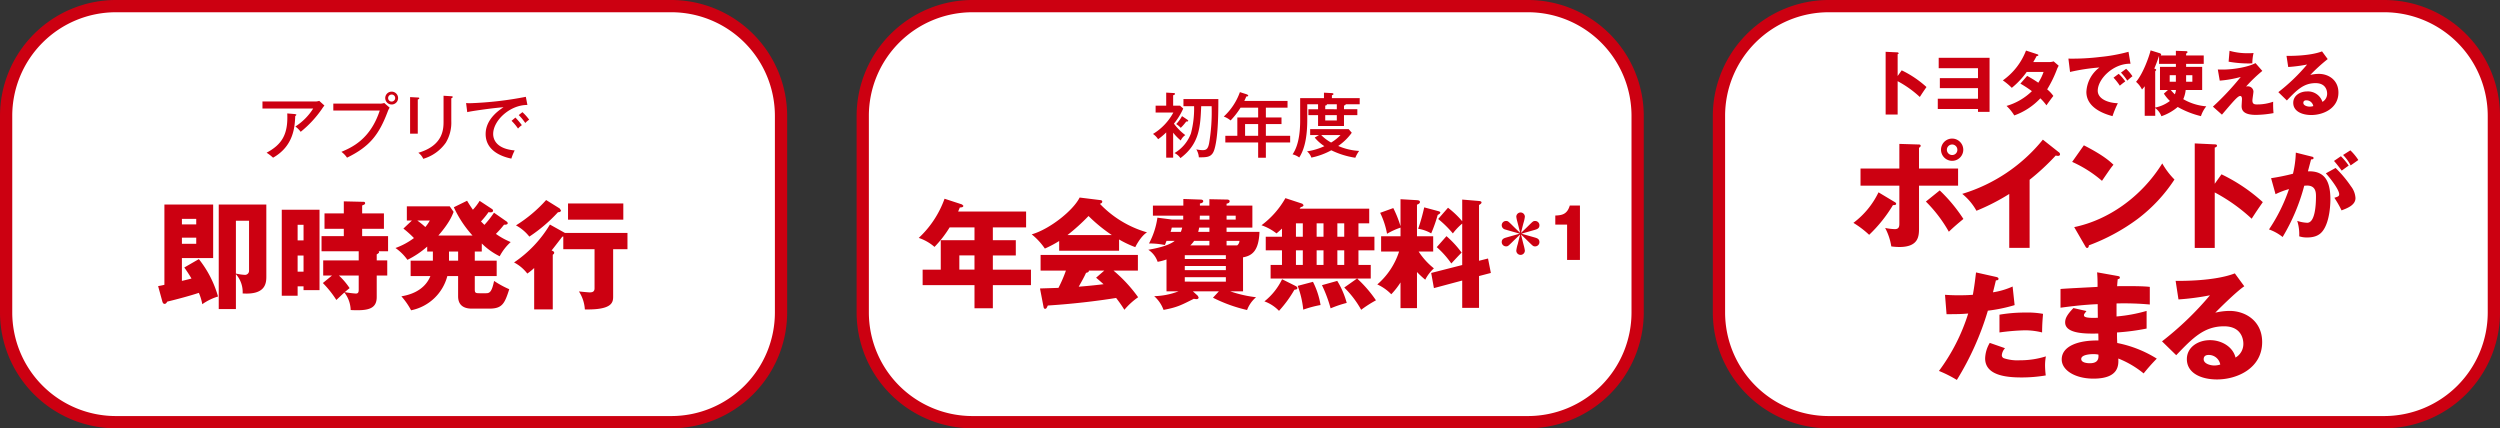
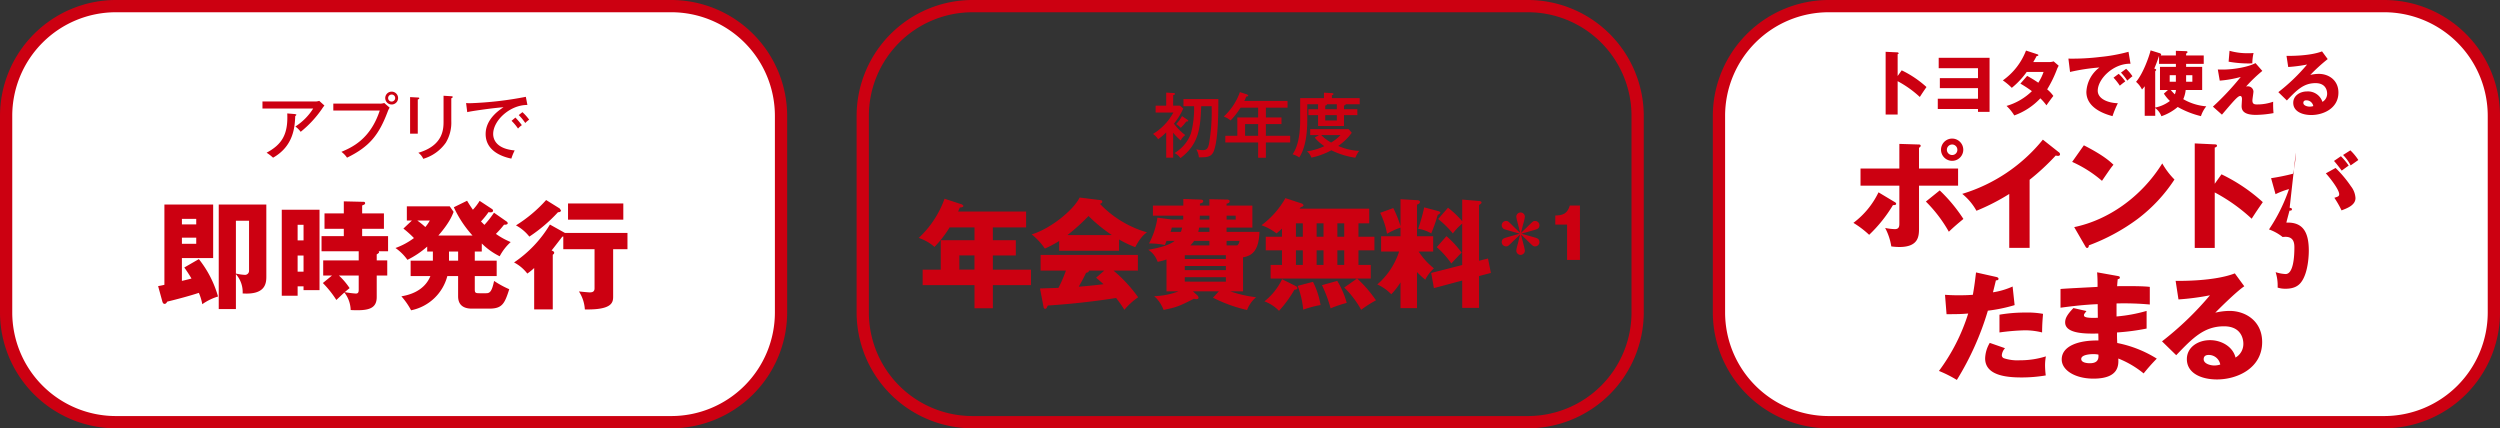
<svg xmlns="http://www.w3.org/2000/svg" id="グループ_1262" data-name="グループ 1262" width="712.554" height="122.076" viewBox="0 0 712.554 122.076">
  <rect x="0" y="0" width="712.554" height="122.076" fill="#333333" stroke="none" />
  <defs>
    <clipPath id="clip-path">
      <rect id="長方形_1265" data-name="長方形 1265" width="712.554" height="122.076" fill="none" />
    </clipPath>
  </defs>
  <g id="グループ_1261" data-name="グループ 1261" transform="translate(0 0)" clip-path="url(#clip-path)">
    <rect id="長方形_1262" data-name="長方形 1262" width="220.864" height="118.584" rx="28" transform="translate(1.746 1.746)" fill="#fff" />
    <path id="パス_2349" data-name="パス 2349" d="M191.362,3.492a29.534,29.534,0,0,1,29.5,29.5v56.09a29.534,29.534,0,0,1-29.5,29.5H32.993a29.534,29.534,0,0,1-29.5-29.5V32.993a29.534,29.534,0,0,1,29.5-29.5Zm0-3.492H32.993A33.09,33.09,0,0,0,0,32.993v56.09a33.09,33.09,0,0,0,32.993,32.993h158.37a33.09,33.09,0,0,0,32.993-32.993V32.993A33.09,33.09,0,0,0,191.362,0" transform="translate(0 0)" fill="#c01" />
-     <rect id="長方形_1263" data-name="長方形 1263" width="220.864" height="118.584" rx="30" transform="translate(245.898 1.746)" fill="#fff" />
    <path id="パス_2350" data-name="パス 2350" d="M296.245,3.492a29.534,29.534,0,0,1,29.5,29.5v56.09a29.534,29.534,0,0,1-29.5,29.5H137.875a29.534,29.534,0,0,1-29.5-29.5V32.993a29.534,29.534,0,0,1,29.5-29.5Zm0-3.492H137.875a33.09,33.09,0,0,0-32.993,32.993v56.09a33.09,33.09,0,0,0,32.993,32.993h158.37a33.09,33.09,0,0,0,32.993-32.993V32.993A33.09,33.09,0,0,0,296.245,0" transform="translate(139.27 0)" fill="#c01" />
    <rect id="長方形_1264" data-name="長方形 1264" width="220.864" height="118.584" rx="28" transform="translate(489.944 1.746)" fill="#fff" />
    <path id="パス_2351" data-name="パス 2351" d="M401.081,3.492a29.536,29.536,0,0,1,29.5,29.5v56.09a29.536,29.536,0,0,1-29.5,29.5H242.713a29.536,29.536,0,0,1-29.5-29.5V32.993a29.536,29.536,0,0,1,29.5-29.5Zm0-3.492H242.713a33.091,33.091,0,0,0-33,32.993v56.09a33.091,33.091,0,0,0,33,32.993H401.081a33.091,33.091,0,0,0,33-32.993V32.993A33.091,33.091,0,0,0,401.081,0" transform="translate(278.478 0)" fill="#c01" />
    <path id="パス_2352" data-name="パス 2352" d="M107.2,12.7a100.47,100.47,0,0,1-15.871,1.823c-.447,0-.771-.021-1.155-.042L90.5,17.07c1.194-.326,7.957-1.257,10.345-1.4-1.213.791-5.1,3.361-5.1,7.633,0,4.537,4.151,6.357,7.328,7.007a13.9,13.9,0,0,1,.952-2.328c-5.568-.507-6.134-3.464-6.134-4.7,0-3.827,4.777-8.3,9.758-8.262Zm-2.023,5.2a13.97,13.97,0,0,1,1.862,2.267,5.65,5.65,0,0,1,1.113-.95,14.257,14.257,0,0,0-1.923-2.146ZM103.13,19.54a13.908,13.908,0,0,1,1.844,2.207,6.2,6.2,0,0,1,1.092-.973,20.959,20.959,0,0,0-1.841-2.165ZM83.748,12.394V19.64c0,2.125,0,6.9-7.186,9.011a4.278,4.278,0,0,1,1.4,1.72A12.008,12.008,0,0,0,84.377,25.8,11.066,11.066,0,0,0,85.955,19.6V13.122c.123-.061.405-.142.405-.405,0-.1-.079-.163-.405-.184Zm-9.535.384V23.2H76.4v-9.74c.142-.04.426-.14.426-.363,0-.182-.182-.182-.426-.2ZM52.327,14.64V16.6H65.568c-2.712,8.259-8,10.527-10.932,11.784a6.582,6.582,0,0,1,1.6,1.66c6.56-3.2,9.13-6.641,11.581-13.1a5.5,5.5,0,0,1,.566-1.152l-1.539-1.336a3.66,3.66,0,0,1-1.4.182ZM68.95,12.049a1,1,0,0,1,1.013.992,1.016,1.016,0,0,1-1.013,1.013,1,1,0,0,1,0-2m0-.831a1.832,1.832,0,1,0,1.841,1.823,1.833,1.833,0,0,0-1.841-1.823M39.2,17.433c.284,6.073-1.6,8.888-5.892,11.2a11.661,11.661,0,0,1,1.844,1.418c5.952-3.361,6.194-8.951,6.318-11.844l.384-.386-.384-.2Zm-7.065-3.4v2H46.593a16.44,16.44,0,0,1-5.082,5.124,7.107,7.107,0,0,1,1.518,1.518,30.745,30.745,0,0,0,6.055-6.52,9.053,9.053,0,0,1,.708-.971l-1.478-1.336a3.472,3.472,0,0,1-1.113.182Z" transform="translate(42.674 14.896)" fill="#c01" />
    <path id="パス_2353" data-name="パス 2353" d="M151.951,25.47h-15.76v4.623h15.76Zm-22-.978a39.518,39.518,0,0,1-8.6,7.221,12.222,12.222,0,0,1,3.813,3.205,43.98,43.98,0,0,0,8.166-6.951c.3,0,.843-.033.843-.54l-.37-.54Zm1.08,6.986a34.067,34.067,0,0,1-10.224,10.8,11.457,11.457,0,0,1,3.778,3.173,15.986,15.986,0,0,0,1.958-1.585V55.671h5.3V40.082c.37-.235.405-.438.405-.608,0-.3-.473-.505-.743-.608.775-.978,1.518-1.923,3.036-3.913l.3-.068V38.5h8.909V49.666c0,1.113-.845,1.148-1.453,1.148-.3,0-2.428-.2-3-.27a10.489,10.489,0,0,1,1.688,5.128c8.066.17,8.066-2.158,8.066-3.813V38.5h4.083V33.873H135.316ZM96.8,30.33a10.312,10.312,0,0,1-1.283,1.855,23.12,23.12,0,0,0-2.3-1.855Zm8.066,11.439h-2.6v-2.6h2.6Zm6.748-4.893a19.261,19.261,0,0,0,5.1,3.645,14.52,14.52,0,0,1,3.138-4.05,21.363,21.363,0,0,1-4.218-2.328,26.815,26.815,0,0,0,2.328-2.633c.473.068,1.045-.068,1.045-.405a.691.691,0,0,0-.338-.505l-3.576-2.5a28.233,28.233,0,0,1-2.733,3.476l-.98-.978a24.127,24.127,0,0,0,2.16-2.665,2.161,2.161,0,0,0,.54.068c.2,0,.743,0,.743-.507,0-.235-.2-.37-.338-.473L111,24.729a15.45,15.45,0,0,1-1.923,2.53c-.54-.778-.98-1.418-1.655-2.565l-3.778,1.855a31.58,31.58,0,0,0,5.331,8.066H99.227c3.171-3.645,3.948-5.7,4.353-6.748l-1.115-1.588H90.251v4.05H91.7l-2.43,2.3a28.9,28.9,0,0,1,3.005,2.7,20.144,20.144,0,0,1-5.266,2.835,14.046,14.046,0,0,1,3.408,3.373,25.36,25.36,0,0,0,5.636-3.778v1.418h1.62v2.6H91.331v4.386h5.636c-1.858,4.591-6.683,5.5-8.269,5.771a20.694,20.694,0,0,1,2.768,3.983,13.4,13.4,0,0,0,10.324-9.754h3.073v5.636c0,.878,0,3.645,3.913,3.645h4.961c3.678,0,4.386-1.385,5.7-5.536a26.986,26.986,0,0,1-4.321-2.36c-.64,3.171-1.283,3.508-2.293,3.508h-1.858c-1.283,0-1.35-.168-1.35-1.35V46.155h6.243V41.769h-6.243v-2.6h1.993ZM76.532,50c0,.775-.135,1.148-.843,1.148a29,29,0,0,1-3.138-.405c.843-.71.978-.81,1.383-1.148A19.363,19.363,0,0,0,70.9,46.02h5.633Zm5.131-10.021c.608-.338.675-.507.675-.642l-.1-.235H84.9V34.784H77.512v-2.09h6.208V28.305H77.512v-2.26c.743-.3.843-.372.843-.642a.363.363,0,0,0-.37-.4l-5.7-.135v3.441h-5.5v4.388h5.5v2.09H65.938V39.1H76.532v2.6H66.411V46.02h2.5l-2.6,2.128a28.746,28.746,0,0,1,3.848,4.826c.338-.3,1.89-1.79,2.293-2.128a8.541,8.541,0,0,1,1.79,5c5.028.27,7.424-.338,7.424-3.713V46.02h3V41.7h-3ZM60.808,44.907H59.12V40.319h1.688ZM59.122,31.545H60.81V36H59.122ZM54.6,27.26v24.5h4.523V49.093h1.685v1.078h4.556V27.26ZM45.276,30.4V44.6a1.153,1.153,0,0,1-1.283,1.213,13.775,13.775,0,0,1-2.463-.37V30.4ZM50.2,25.775H36.637v29.8h4.893V45.615a7.716,7.716,0,0,1,1.923,5.5c6.413.44,6.751-2.8,6.751-4.791Zm-19.978,11.2H26.143V35.223h4.083Zm-3.408,6.748c.54.743,1.148,1.618,2.058,3.138-.473.135-1.923.505-2.733.675V41.027h8.909V25.775H21.15V48.653c-.507.135-1.215.27-1.79.372l1.215,4.421c.1.3.237.64.642.64.37,0,.573-.338.743-.64,3.1-.743,6.781-1.755,9.009-2.5a14.477,14.477,0,0,1,.978,3.238,15.548,15.548,0,0,1,4.488-2.193,30.3,30.3,0,0,0-5.466-10.662Zm-.675-13.869h4.083v1.585H26.143Z" transform="translate(25.708 32.522)" fill="#c01" />
    <path id="パス_2354" data-name="パス 2354" d="M194.616,23.527a12.049,12.049,0,0,1-2.672,2.125,11.956,11.956,0,0,1-2.814-2.125Zm-7.349.708a12.467,12.467,0,0,0,2.754,2.451,18.116,18.116,0,0,1-4.94,1.478,4.034,4.034,0,0,1,1.234,1.781A20.5,20.5,0,0,0,192,27.859a23.583,23.583,0,0,0,6.844,2.125,8.753,8.753,0,0,1,1.094-1.944,17.433,17.433,0,0,1-5.973-1.415,15.779,15.779,0,0,0,3.864-3.766l-.887-1.034H185.972v1.7h2.509Zm6.3-4.879h-3.3V17.838h3.3Zm-3.3-3.2V15.105c.2-.021.547-.081.447-.365h2.854v1.418Zm5.347,0V15.084c.2-.021.484-.081.466-.345h4.009V13h-7.917V12.17c.223-.081.445-.163.445-.345,0-.142-.182-.244-.424-.263l-2.288-.123V13h-6.783v6.357c0,3.322-.424,7.147-2.165,9.658a5.489,5.489,0,0,1,1.9.892c1.862-2.856,2.288-7.007,2.288-10.834V14.74h3.077v1.418h-2.754v1.681h2.754v3.1h7.391v-3.1h3.806V16.157ZM171.146,23.73h-3.725v-3.34h3.725Zm2.2-8.017h6.176V13.787H167.2c.182-.363.324-.668.563-1.255.265-.021.57-.04.57-.284l-.3-.3-2.086-.668a17.374,17.374,0,0,1-4.6,6.965,6.433,6.433,0,0,1,1.944,1.113,21.865,21.865,0,0,0,2.835-3.643h5.021v2.793h-5.934V23.73h-3.422v1.9h9.356v4.353h2.2V25.632h6.923v-1.9h-6.923v-3.34h4.456V18.506h-4.456Zm-23.9,2.409a10.556,10.556,0,0,1-1.66,2.267,6,6,0,0,1,1.3,1.073,14.563,14.563,0,0,0,1.56-1.8c.14.019.587.019.587-.244l-.263-.282Zm-2.53,4.716a15.093,15.093,0,0,0,2.167,2.228,3.817,3.817,0,0,1,1.3-1.539,15.666,15.666,0,0,1-3.24-3.259,18.694,18.694,0,0,0,2.651-4.314l-.91-.81h-1.965V12.188c.426-.182.526-.221.526-.405,0-.221-.2-.221-.405-.242l-2.1-.121v3.725h-3.017v1.944h5.061a15.943,15.943,0,0,1-5.81,6.115,5.3,5.3,0,0,1,1.457,1.5,17.178,17.178,0,0,0,2.309-1.944v7.209h1.983Zm5.973-7.552A27.739,27.739,0,0,1,152,23.02a10.8,10.8,0,0,1-4.7,5.629,4.3,4.3,0,0,1,1.7,1.439c5.466-4.09,5.668-8.99,5.913-14.8h2.975a52.969,52.969,0,0,1-.729,10.629c-.324,1.581-.81,1.9-1.841,1.9a8.7,8.7,0,0,1-1.8-.223,5.04,5.04,0,0,1,.726,2.267c2.451.021,3.787-.021,4.456-2.328C159.8,23.83,159.8,16.662,159.8,13.261h-9.942v2.025Z" transform="translate(187.453 14.976)" fill="#c01" />
    <path id="パス_2355" data-name="パス 2355" d="M260.136,38.326a25.515,25.515,0,0,1,4.148,4.656c1.185-1.283,2.093-2.26,2.935-3.1a28.018,28.018,0,0,0-4.316-4.691Zm12.047,3.881V26.312c.335-.2.71-.438.71-.708,0-.372-.475-.405-.743-.44l-4.76-.4v6.174a26.3,26.3,0,0,0-4.048-3.846l-2.8,3.205a30.135,30.135,0,0,1,4.185,4.116,16.053,16.053,0,0,1,2.663-2.8V43.422l-8.839,2.26L259.324,50l8.066-2.158v7.794h4.793V46.56l3.375-.878-.812-4.118Zm-15.622-15.22a53.13,53.13,0,0,1-1.723,6.108,10.161,10.161,0,0,1,3.713,1.315,43.384,43.384,0,0,0,1.855-5.263c.3-.17.743-.405.743-.675,0-.235-.372-.37-.675-.438ZM254.5,45.413a25.368,25.368,0,0,0,2.358,2.193,10.985,10.985,0,0,1,2.463-3.238,20.007,20.007,0,0,1-4.351-4.793h4.148V35.221H254.5V26.212c.3-.1.843-.338.843-.743,0-.473-.507-.507-.945-.54l-4.591-.27v7.694a31.392,31.392,0,0,0-2.06-5.163l-3.743,1.35a22.865,22.865,0,0,1,1.958,5.973,20.618,20.618,0,0,1,3.846-1.755v2.463h-5.533v4.353H249.4a20.774,20.774,0,0,1-6.211,9.381,13.011,13.011,0,0,1,3.983,2.8,21.012,21.012,0,0,0,2.633-3.373V55.7H254.5Zm-27.082,3.746a38.552,38.552,0,0,1,2.463,6.613,31.984,31.984,0,0,1,4.591-1.553,23.877,23.877,0,0,0-2.7-6.276Zm-6.918.2a26.988,26.988,0,0,1,1.585,6.783,30.769,30.769,0,0,1,4.93-1.318,22.4,22.4,0,0,0-2.163-6.613Zm-4.451-1.89a17.971,17.971,0,0,1-5.031,6.311,10.949,10.949,0,0,1,4.153,2.7,33.356,33.356,0,0,0,4.386-6.008c.608-.1.843-.135.843-.505,0-.3-.27-.44-.573-.608Zm17.715-4.083h-1.96V39.237h1.96Zm0-8.031h-1.96V31.543h1.96ZM220,31.543h1.958v3.813H220Zm0,7.694h1.958v4.151H220Zm5.9-7.694h1.958v3.813H225.9Zm0,7.694h1.958v4.151H225.9Zm7.866,10.6a27.536,27.536,0,0,1,4.826,6.343,33.478,33.478,0,0,1,4.216-2.7,35.371,35.371,0,0,0-5.363-6.208h3.878V43.387h-3.506V39.237h4.553V35.356h-4.553V31.543h3.07V27.36H221.042l.338-.44c.237-.068.777-.168.777-.608l-.34-.37L217,24.357a24.91,24.91,0,0,1-6.821,7.726,14.866,14.866,0,0,1,4.286,2.328c.473-.405.847-.708,1.555-1.383v2.328h-4.625v3.881h4.625v4.151h-3.24v3.881h24.633Zm-49.5-15.86a6.353,6.353,0,0,0,.337-1.215h2.97a8.431,8.431,0,0,1-.372,1.215Zm15.964-4.623h2.6v1.113h-2.6Zm-.2,18.8H188.317V46.9h11.707Zm-4.691-18.8v1.113h-2.766c.035-.708.035-.81.035-1.113Zm0,4.623h-3.2a11.344,11.344,0,0,0,.268-1.215h2.935Zm4.691,10.9H188.317v-1.18h11.707ZM189.9,37.819a7.988,7.988,0,0,0,1.082-1.28h4.351v1.28Zm10.329,0v-1.28h3.678a1.76,1.76,0,0,1-.642,1.28Zm-11.912,2.8h11.707V41.7H188.317Zm16.6.608c2.665-.473,4.486-1.923,4.691-7.254h-9.381V32.758h7.356V26.482h-7.356v-.54c.608-.135.878-.338.878-.71s-.473-.47-.677-.47l-5.1-.1v1.823h-2.7v-.608c.507-.068.947-.27.947-.642s-.405-.47-.812-.47l-4.856-.17v1.89h-8.674V29.35h8.639v1.113h-3.171l-4.185-.54a21.847,21.847,0,0,1-2.4,7.356,21.358,21.358,0,0,1,4.525.44c.165-.372.2-.473.468-1.18h2.333c-1.858,1.55-6.176,2.293-7.526,2.53a6.621,6.621,0,0,1,2.663,3.441,16.624,16.624,0,0,0,2.53-.675v9.079h3.445a20.938,20.938,0,0,1-6.953,1.383,9.745,9.745,0,0,1,2.665,3.915c3.848-.743,4.826-1.25,8.639-3.173a3.21,3.21,0,0,0,.743.1c.135,0,.608,0,.608-.505L192,52.161l-1.385-1.248h7.426l-1.69,1.823a42.521,42.521,0,0,0,9.721,3.508,8.911,8.911,0,0,1,2.561-3.643,35,35,0,0,1-7.386-1.688h3.678Zm-41.876,5.806c.642.54,1.185,1.013,2.128,1.855-1.653.2-3.678.438-7.086.708.743-1.315,1.485-2.6,2.093-3.948.708-.135.808-.338.808-.64h4.39Zm-14.98,8.334c.033.237.168.54.44.54.368,0,.5-.338.773-.945,8.1-.505,15.592-1.518,19.47-2.158a38.417,38.417,0,0,1,2.363,3.373,19.779,19.779,0,0,1,3.915-3.576A40.974,40.974,0,0,0,168,45.007h6.953V40.554H147.221v4.453h7.219a39.865,39.865,0,0,1-2.123,4.926c-2.97.1-4.286.135-5.266.17Zm6.816-20.483a57.878,57.878,0,0,0,6.006-5.433,44.557,44.557,0,0,0,6.648,5.433Zm14.71,1.25a29.828,29.828,0,0,0,4.625,2.193c.067-.17,1.55-3.138,3.343-4.218a29.989,29.989,0,0,1-13.432-8.134c.237-.068.673-.235.673-.608,0-.3-.235-.405-.435-.438l-6.011-.743C156.5,27.9,149.819,33.2,144.69,34.681a18.629,18.629,0,0,1,3.743,4.05,31.114,31.114,0,0,0,4.083-2.16v2.768h17.073Zm-41.21,8.6h-4.316v-4.05h4.316Zm5.233-12.047h9.479V28.17H123.723c.135-.338.3-.71.475-1.148.54-.035,1.01-.068,1.01-.507l-.4-.37-4.963-1.62a28.262,28.262,0,0,1-7.354,11.169,13.089,13.089,0,0,1,4.488,2.565,31.122,31.122,0,0,0,4.316-5.568h7.086v3.645h-9.614v8.4H113.6v4.421h14.78v6.581h5.233V49.158h10.864V44.737H133.612V40.689h6.544V36.336h-6.544Z" transform="translate(149.371 32.117)" fill="#c01" />
    <path id="パス_2356" data-name="パス 2356" d="M206.163,40.669V25.163h-2.891c-.729,2.461-2.146,2.793-4.134,2.854v2.577H202.5V40.669Zm-16.8-7.261c1.574,1.494,1.732,1.674,2.421,2.342.982.945,1.082,1.062,1.592,1.062a1.215,1.215,0,0,0,1.241-1.22c0-.924-.708-1.122-1.278-1.3-.552-.156-3.247-.924-3.857-1.1.549-.158,3.247-.924,3.857-1.1.57-.177,1.278-.375,1.278-1.3a1.215,1.215,0,0,0-1.241-1.22c-.51,0-.61.116-1.592,1.062-.689.689-.847.847-2.421,2.342.335-1.378.433-1.79.668-2.7a10.236,10.236,0,0,0,.435-1.909,1.221,1.221,0,0,0-2.442,0,10.12,10.12,0,0,0,.277,1.339c.333,1.259.452,1.79.826,3.266-1.576-1.494-1.732-1.653-2.421-2.342-.985-.945-1.082-1.062-1.595-1.062a1.216,1.216,0,0,0-1.238,1.22,1.231,1.231,0,0,0,.826,1.159c.61.2,3.62,1.043,4.311,1.241-.554.158-3.25.924-3.86,1.1-.57.177-1.278.375-1.278,1.3a1.228,1.228,0,0,0,1.238,1.22c.512,0,.61-.116,1.595-1.062.61-.61.747-.729,2.421-2.342-.356,1.378-.454,1.79-.67,2.7a10.057,10.057,0,0,0-.433,1.909,1.221,1.221,0,0,0,2.442,0,9.755,9.755,0,0,0-.277-1.339c-.335-1.259-.452-1.79-.826-3.266" transform="translate(244.154 33.413)" fill="#c01" />
    <path id="パス_2357" data-name="パス 2357" d="M352.768,22.042a3.358,3.358,0,0,1-1.013.163c-.687,0-1.823-.3-1.823-1.073,0-.345.163-.729.852-.729a1.988,1.988,0,0,1,1.983,1.639m2.491-15.59c-3.482,1.357-9.335,1.3-10.124,1.276l.486,3.178a42.031,42.031,0,0,0,5.384-.708,53.479,53.479,0,0,1-8.2,7.875l2.43,2.37c2.814-2.935,4.758-4.94,8.178-4.94,3.14,0,3.3,2.47,3.3,2.956a2.678,2.678,0,0,1-1.336,2.388,4.335,4.335,0,0,0-4.353-2.977c-2.1,0-3.969,1.236-3.969,3.24,0,2.449,2.533,3.482,5.145,3.482,3.5,0,7.733-1.944,7.733-6.4,0-3.585-2.835-5.326-5.587-5.326a10.939,10.939,0,0,0-2.43.3,49.231,49.231,0,0,1,4.961-4.516Zm-18.97,3.34c-1.823,1.034-5.994,1.844-9.314,1.844-.426,0-.75,0-1.418-.021l.547,3.178a32.06,32.06,0,0,0,5.992-1.052,78.192,78.192,0,0,1-7.936,8.464l2.57,2.286c3.28-3.846,4.516-5.324,5.205-5.324.505,0,.505.729.505.892,0,.282-.1,1.66-.1,1.983,0,1.094.424,2.512,4.048,2.512a29.166,29.166,0,0,0,5.042-.507,28.967,28.967,0,0,1-.1-3.24,13.636,13.636,0,0,1-4.6.771c-.81,0-1.315-.142-1.315-1.155,0-.363.3-2.146.3-2.551a1.584,1.584,0,0,0-1.66-1.457,1.124,1.124,0,0,0-.466.081,41.632,41.632,0,0,1,4.656-4.474Zm-7.654-.405a31.674,31.674,0,0,0,5.831.507c.405,0,.687-.021.931-.042a13.474,13.474,0,0,1,.345-2.935,11.932,11.932,0,0,1-1.439.061,18.7,18.7,0,0,1-5.405-.689Zm-15.01,8.078A4.052,4.052,0,0,1,313.3,18.7a15.025,15.025,0,0,1-1.152-1.236ZM318.3,15.1h-1.781V13.235H318.3ZM307.712,22.61a5.064,5.064,0,0,1,1.762,2.328A14.286,14.286,0,0,0,314.13,22.3a25.347,25.347,0,0,0,6.62,2.612,8.575,8.575,0,0,1,1.518-2.793,15.579,15.579,0,0,1-6.56-2.046,8.924,8.924,0,0,0,.689-2.612h4.7v-6.6h-4.577v-.85h5.021V7.625h-5.021V7.12l.426-.405c0-.163-.163-.324-.445-.324l-2.9-.1V7.625h-4.314l.142-.3-.263-.3L306.4,6.168c-.326,1.439-2.086,6.6-4.151,8.969a6.879,6.879,0,0,1,1.7,2.188,11.737,11.737,0,0,0,.771-.933v8.425h3Zm0-10.468.284-.365c0-.221-.2-.3-.547-.424.3-.71.85-2.046,1.315-3.524l.042-.019v2.207h4.8v.85h-4.535v6.6h2.267L310.182,18.5a11.072,11.072,0,0,0,1.72,2.086,10.331,10.331,0,0,1-4.19,1.883Zm4.13,1.094H313.6V15.1h-1.762Zm-16.018.708a16.388,16.388,0,0,1,1.8,2.288c.708-.587.992-.81,1.56-1.215a12.526,12.526,0,0,0-1.883-2.167Zm2.125-1.436a14.934,14.934,0,0,1,1.8,2.286c.628-.566.973-.871,1.478-1.255a12.718,12.718,0,0,0-1.8-2.125ZM300.1,6.573a48.543,48.543,0,0,1-8.12,1.478,65.606,65.606,0,0,1-9.009.466l.466,3.806a55.264,55.264,0,0,1,8.383-1.276,9.207,9.207,0,0,0-3.727,6.965c0,4.84,5.813,6.46,7.452,6.9a27.465,27.465,0,0,1,1.518-3.685c-2.752-.061-5.729-1.215-5.729-3.564,0-3.28,4.332-7.773,9.335-7.694Zm-30.812,9.072a33.432,33.432,0,0,1,3.28,2.146A17.2,17.2,0,0,1,265.336,22a12.9,12.9,0,0,1,2.207,2.712,18.956,18.956,0,0,0,7.43-4.879,14.84,14.84,0,0,1,1.741,2c.345-.526,1.418-2,1.965-2.672a9.184,9.184,0,0,0-1.762-1.883,33.475,33.475,0,0,0,2.856-5.892c.121-.284.142-.3.424-.85l-1.436-1.236a3.928,3.928,0,0,1-1.4.2H272.95c.363-.608.608-1.052.971-1.72.284-.021.487-.061.487-.242,0-.163-.142-.2-.365-.284l-3.157-1.034a18.526,18.526,0,0,1-6.6,8.5,18.487,18.487,0,0,1,2.551,2.125,23.121,23.121,0,0,0,4.253-4.535h4.8a13.919,13.919,0,0,1-1.5,3.077,35.528,35.528,0,0,0-3.177-1.944ZM257.2,22.873V23.7h3.3V8.293H246V11.25h11.2v2.835H246.329v2.854H257.2v3.017H245.74v2.917Zm-22.9-9.4V7.283l.384-.326-.384-.221-3.422-.163V24.451H234.3v-9.5a29.855,29.855,0,0,1,6.318,4.5c.889-1.378.992-1.52,1.9-2.835a29.289,29.289,0,0,0-7.065-4.758Z" transform="translate(306.57 8.19)" fill="#c01" />
    <path id="パス_2358" data-name="パス 2358" d="M329.915,29.854V19.53c.27-.068.64-.2.64-.54s-.405-.372-.64-.372l-5.7-.27v29.8h5.7V32.32a49.756,49.756,0,0,1,10.527,7.491c1.485-2.3,1.655-2.53,3.173-4.726a48.892,48.892,0,0,0-11.777-7.929ZM293.023,47.672c.2.372.338.473.54.473.3,0,.473-.37.473-.743a56.078,56.078,0,0,0,13.9-7.524,44.7,44.7,0,0,0,10.5-11.237,21.659,21.659,0,0,1-3.478-4.591c-6.006,9.651-15.487,16.165-25.1,18.155Zm-3.746-24.059a34.643,34.643,0,0,1,8.5,5.4c2.228-3.24,2.463-3.611,3.273-4.588-1.013-.945-2.766-2.633-8.436-5.536Zm-12.128,5.1a66.457,66.457,0,0,0,7.456-6.918,2.137,2.137,0,0,0,.675.1c.27,0,.54-.135.54-.438a.778.778,0,0,0-.405-.64l-4.488-3.545a47.123,47.123,0,0,1-22.981,15.457A16.474,16.474,0,0,1,262,37.548a60.8,60.8,0,0,0,9.346-4.791V48.112h5.806Zm-29.566,6.208a39.336,39.336,0,0,1,6.546,8.6c1.518-1.45,2.328-2.125,4.151-3.643a44.872,44.872,0,0,0-6.749-8.134Zm-13.5-2.633a23.669,23.669,0,0,1-7.156,8.706,27.01,27.01,0,0,1,4.488,3.408A40.239,40.239,0,0,0,238.2,35.93c.2,0,.91.068.91-.372,0-.235-.168-.37-.538-.573Zm5.938-6.783H228.955v4.893h11.069V41.026c0,.843,0,1.753-1.283,1.753a15.045,15.045,0,0,1-2.768-.338,16.676,16.676,0,0,1,1.755,5.266,19,19,0,0,0,2.3.168c5.6,0,5.6-3.238,5.6-5.433V30.394h11.136V25.5H245.625V19.6c.2-.135.473-.3.473-.575,0-.338-.338-.37-.505-.37l-5.568-.17Zm15.05-6.849a1.5,1.5,0,0,1,1.485,1.485,1.465,1.465,0,0,1-1.485,1.518,1.5,1.5,0,0,1,0-3m0-1.688a3.172,3.172,0,1,0,3.173,3.173,3.192,3.192,0,0,0-3.173-3.173" transform="translate(301.333 22.527)" fill="#c01" />
-     <path id="パス_2359" data-name="パス 2359" d="M298.926,19.73a11.955,11.955,0,0,1,2.158,2.97c.622-.433,1.595-1.108,2.188-1.539A14.915,14.915,0,0,0,301,18.408Zm-4.914,5.238c1.162,1.241,3.806,4.642,3.806,5.938,0,.594-.349.7-1.376,1.027a29.057,29.057,0,0,1,2.051,3.59c1.62-.622,3.969-1.485,3.969-3.51a5.986,5.986,0,0,0-1.3-3.373,33.319,33.319,0,0,0-4.372-5.21Zm2.321-3.536c.6.619,1.944,2.4,2.214,2.752,1.215-.889,1.35-1,1.972-1.429a17.526,17.526,0,0,0-2.214-2.672Zm-10.878-2.377a28.693,28.693,0,0,1-.81,6.02,61.372,61.372,0,0,1-6.236,1.269l1.269,4.563a21.356,21.356,0,0,1,3.834-1.457,48.135,48.135,0,0,1-5.7,11.5,13.3,13.3,0,0,1,3.888,2.16A56.121,56.121,0,0,0,287.856,28.5a7.886,7.886,0,0,1,.81-.054c2.456,0,2.537,1.969,2.537,3.05,0,2.7-.3,7.559-2.509,7.559a10.572,10.572,0,0,1-2.835-.54,12.658,12.658,0,0,1,.566,4.4,7,7,0,0,0,2.3.326c2.619,0,3.753-1.027,4.346-1.783,2.242-2.833,2.242-8.611,2.242-9.044,0-5.235-1.62-8.206-6.4-8.017.135-.594.757-2.861.892-3.4.352-.028.7-.028.7-.377,0-.3-.163-.352-.649-.461Z" transform="translate(368.901 24.443)" fill="#c01" />
+     <path id="パス_2359" data-name="パス 2359" d="M298.926,19.73a11.955,11.955,0,0,1,2.158,2.97c.622-.433,1.595-1.108,2.188-1.539A14.915,14.915,0,0,0,301,18.408Zm-4.914,5.238c1.162,1.241,3.806,4.642,3.806,5.938,0,.594-.349.7-1.376,1.027a29.057,29.057,0,0,1,2.051,3.59c1.62-.622,3.969-1.485,3.969-3.51a5.986,5.986,0,0,0-1.3-3.373,33.319,33.319,0,0,0-4.372-5.21Zm2.321-3.536c.6.619,1.944,2.4,2.214,2.752,1.215-.889,1.35-1,1.972-1.429a17.526,17.526,0,0,0-2.214-2.672Zm-10.878-2.377a28.693,28.693,0,0,1-.81,6.02,61.372,61.372,0,0,1-6.236,1.269l1.269,4.563a21.356,21.356,0,0,1,3.834-1.457,48.135,48.135,0,0,1-5.7,11.5,13.3,13.3,0,0,1,3.888,2.16a7.886,7.886,0,0,1,.81-.054c2.456,0,2.537,1.969,2.537,3.05,0,2.7-.3,7.559-2.509,7.559a10.572,10.572,0,0,1-2.835-.54,12.658,12.658,0,0,1,.566,4.4,7,7,0,0,0,2.3.326c2.619,0,3.753-1.027,4.346-1.783,2.242-2.833,2.242-8.611,2.242-9.044,0-5.235-1.62-8.206-6.4-8.017.135-.594.757-2.861.892-3.4.352-.028.7-.028.7-.377,0-.3-.163-.352-.649-.461Z" transform="translate(368.901 24.443)" fill="#c01" />
    <path id="パス_2360" data-name="パス 2360" d="M317.579,59.628a5.637,5.637,0,0,1-1.688.27c-1.148,0-3.038-.507-3.038-1.79,0-.573.27-1.213,1.418-1.213a3.313,3.313,0,0,1,3.308,2.733m4.151-25.984c-5.8,2.26-15.557,2.16-16.872,2.125l.81,5.3a70.381,70.381,0,0,0,8.976-1.18,89.517,89.517,0,0,1-13.667,13.127l4.048,3.948c4.691-4.893,7.931-8.234,13.634-8.234,5.231,0,5.5,4.116,5.5,4.926a4.464,4.464,0,0,1-2.228,3.983c-.778-3.173-4.083-4.961-7.256-4.961-3.508,0-6.613,2.058-6.613,5.4,0,4.083,4.218,5.8,8.571,5.8,5.838,0,12.889-3.238,12.889-10.662,0-5.973-4.723-8.876-9.311-8.876a18.286,18.286,0,0,0-4.05.507c.743-.778,5.973-6.008,8.266-7.526ZM282.847,56.793c.2,1.855-.81,2.463-2.463,2.463-.575,0-2.43-.1-2.43-1.215,0-1.383,3.24-1.383,3.408-1.383a7.39,7.39,0,0,1,1.485.135m-.372-23.451c.135,1.55.135,2.868.135,4.151-1.518.1-8.906.438-10.562.605v5.333c2.8-.372,6.446-.845,10.6-1.013,0,.54.033,3.273.033,3.881-3.948.168-3.948-.405-3.948-.775,0-.237.1-.338.71-1.148l-3.713-.845c-1.755,1.823-2.36,2.9-2.36,4.083,0,3.34,6.106,3.24,9.447,3.173.035,1.215.035,1.215.035,1.99-5.636-.1-10.461,1.553-10.461,5.4,0,3.073,3.813,5.468,9.044,5.468,7.391,0,7.154-3.983,7.086-5.736a27.141,27.141,0,0,1,7.221,4.251,53.958,53.958,0,0,1,3.745-4.218,33.418,33.418,0,0,0-11.269-4.453c-.067-1.418-.067-1.553-.067-3.005a63.96,63.96,0,0,0,8.436-1.113V44.341a44.071,44.071,0,0,1-8.571,1.585V42.216a81.643,81.643,0,0,1,9.481.3V37.493c-2.53-.3-7.761-.2-9.314-.2.035-.372.035-.675.17-1.993.235-.033.608-.1.608-.473,0-.338-.3-.37-.608-.438Zm-27.827,17.14a62.423,62.423,0,0,1,7.086-.605,19.667,19.667,0,0,1,5.063.605c.033-2.26.067-2.8.27-5.3a24.112,24.112,0,0,0-4.961-.372,43.208,43.208,0,0,0-7.458.608Zm-2.766,2.97a9.161,9.161,0,0,0-1.318,4.421c0,4.791,5.871,5.433,10.292,5.433a40.915,40.915,0,0,0,6.986-.575,24.2,24.2,0,0,1-.2-2.8,14.453,14.453,0,0,1,.237-2.63,24.434,24.434,0,0,1-7.426,1.113,12.43,12.43,0,0,1-4.521-.573.915.915,0,0,1-.608-.878,3.311,3.311,0,0,1,.91-1.993Zm-3.915-20.078c-.2,1.653-.438,3.848-.91,6.378-1.485.1-2.5.135-4.016.135-1.723,0-2.9-.068-3.916-.135l.44,5.533c3.711-.033,4.116-.033,6.174-.2A54.768,54.768,0,0,1,237.4,61.451a34.995,34.995,0,0,1,5.1,2.563,81.485,81.485,0,0,0,8.841-19.74,44.147,44.147,0,0,0,7.626-1.585l-.575-5.3a21.449,21.449,0,0,1-5.6,1.653c.135-.473.708-2.868.843-3.408.27,0,.743-.033.743-.438,0-.338-.37-.473-.675-.54Z" transform="translate(315.243 44.274)" fill="#c01" />
  </g>
</svg>